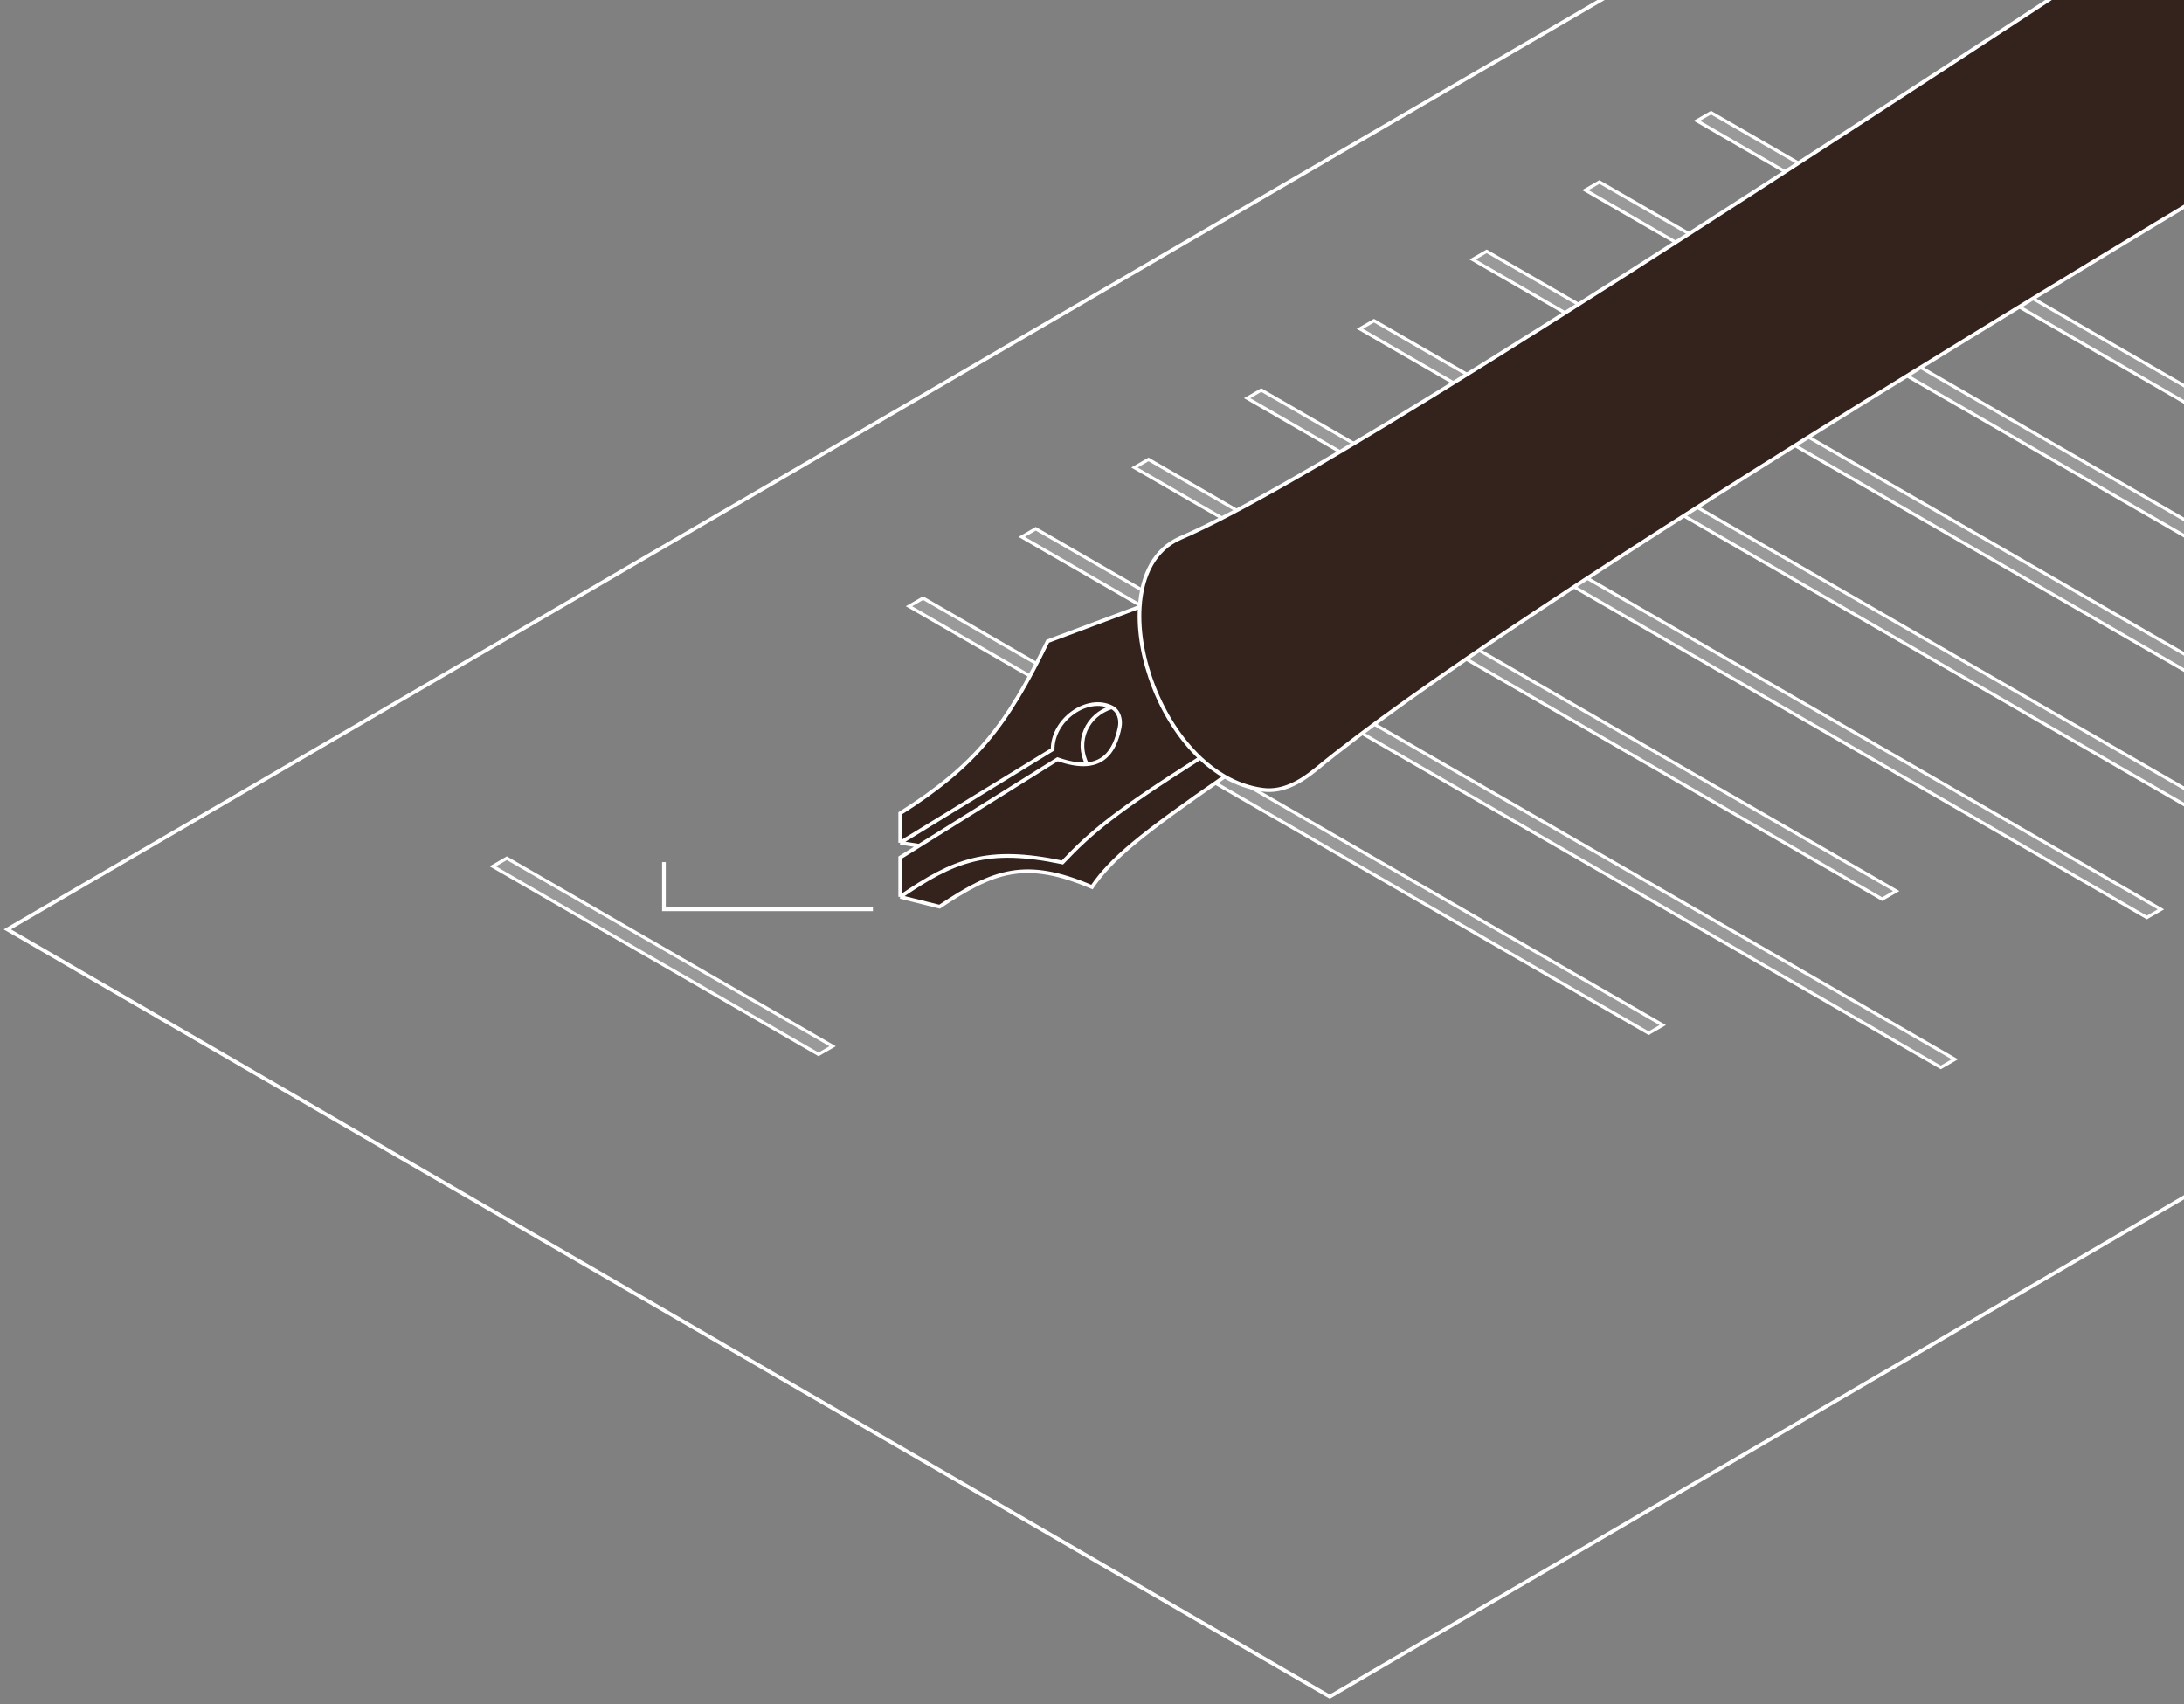
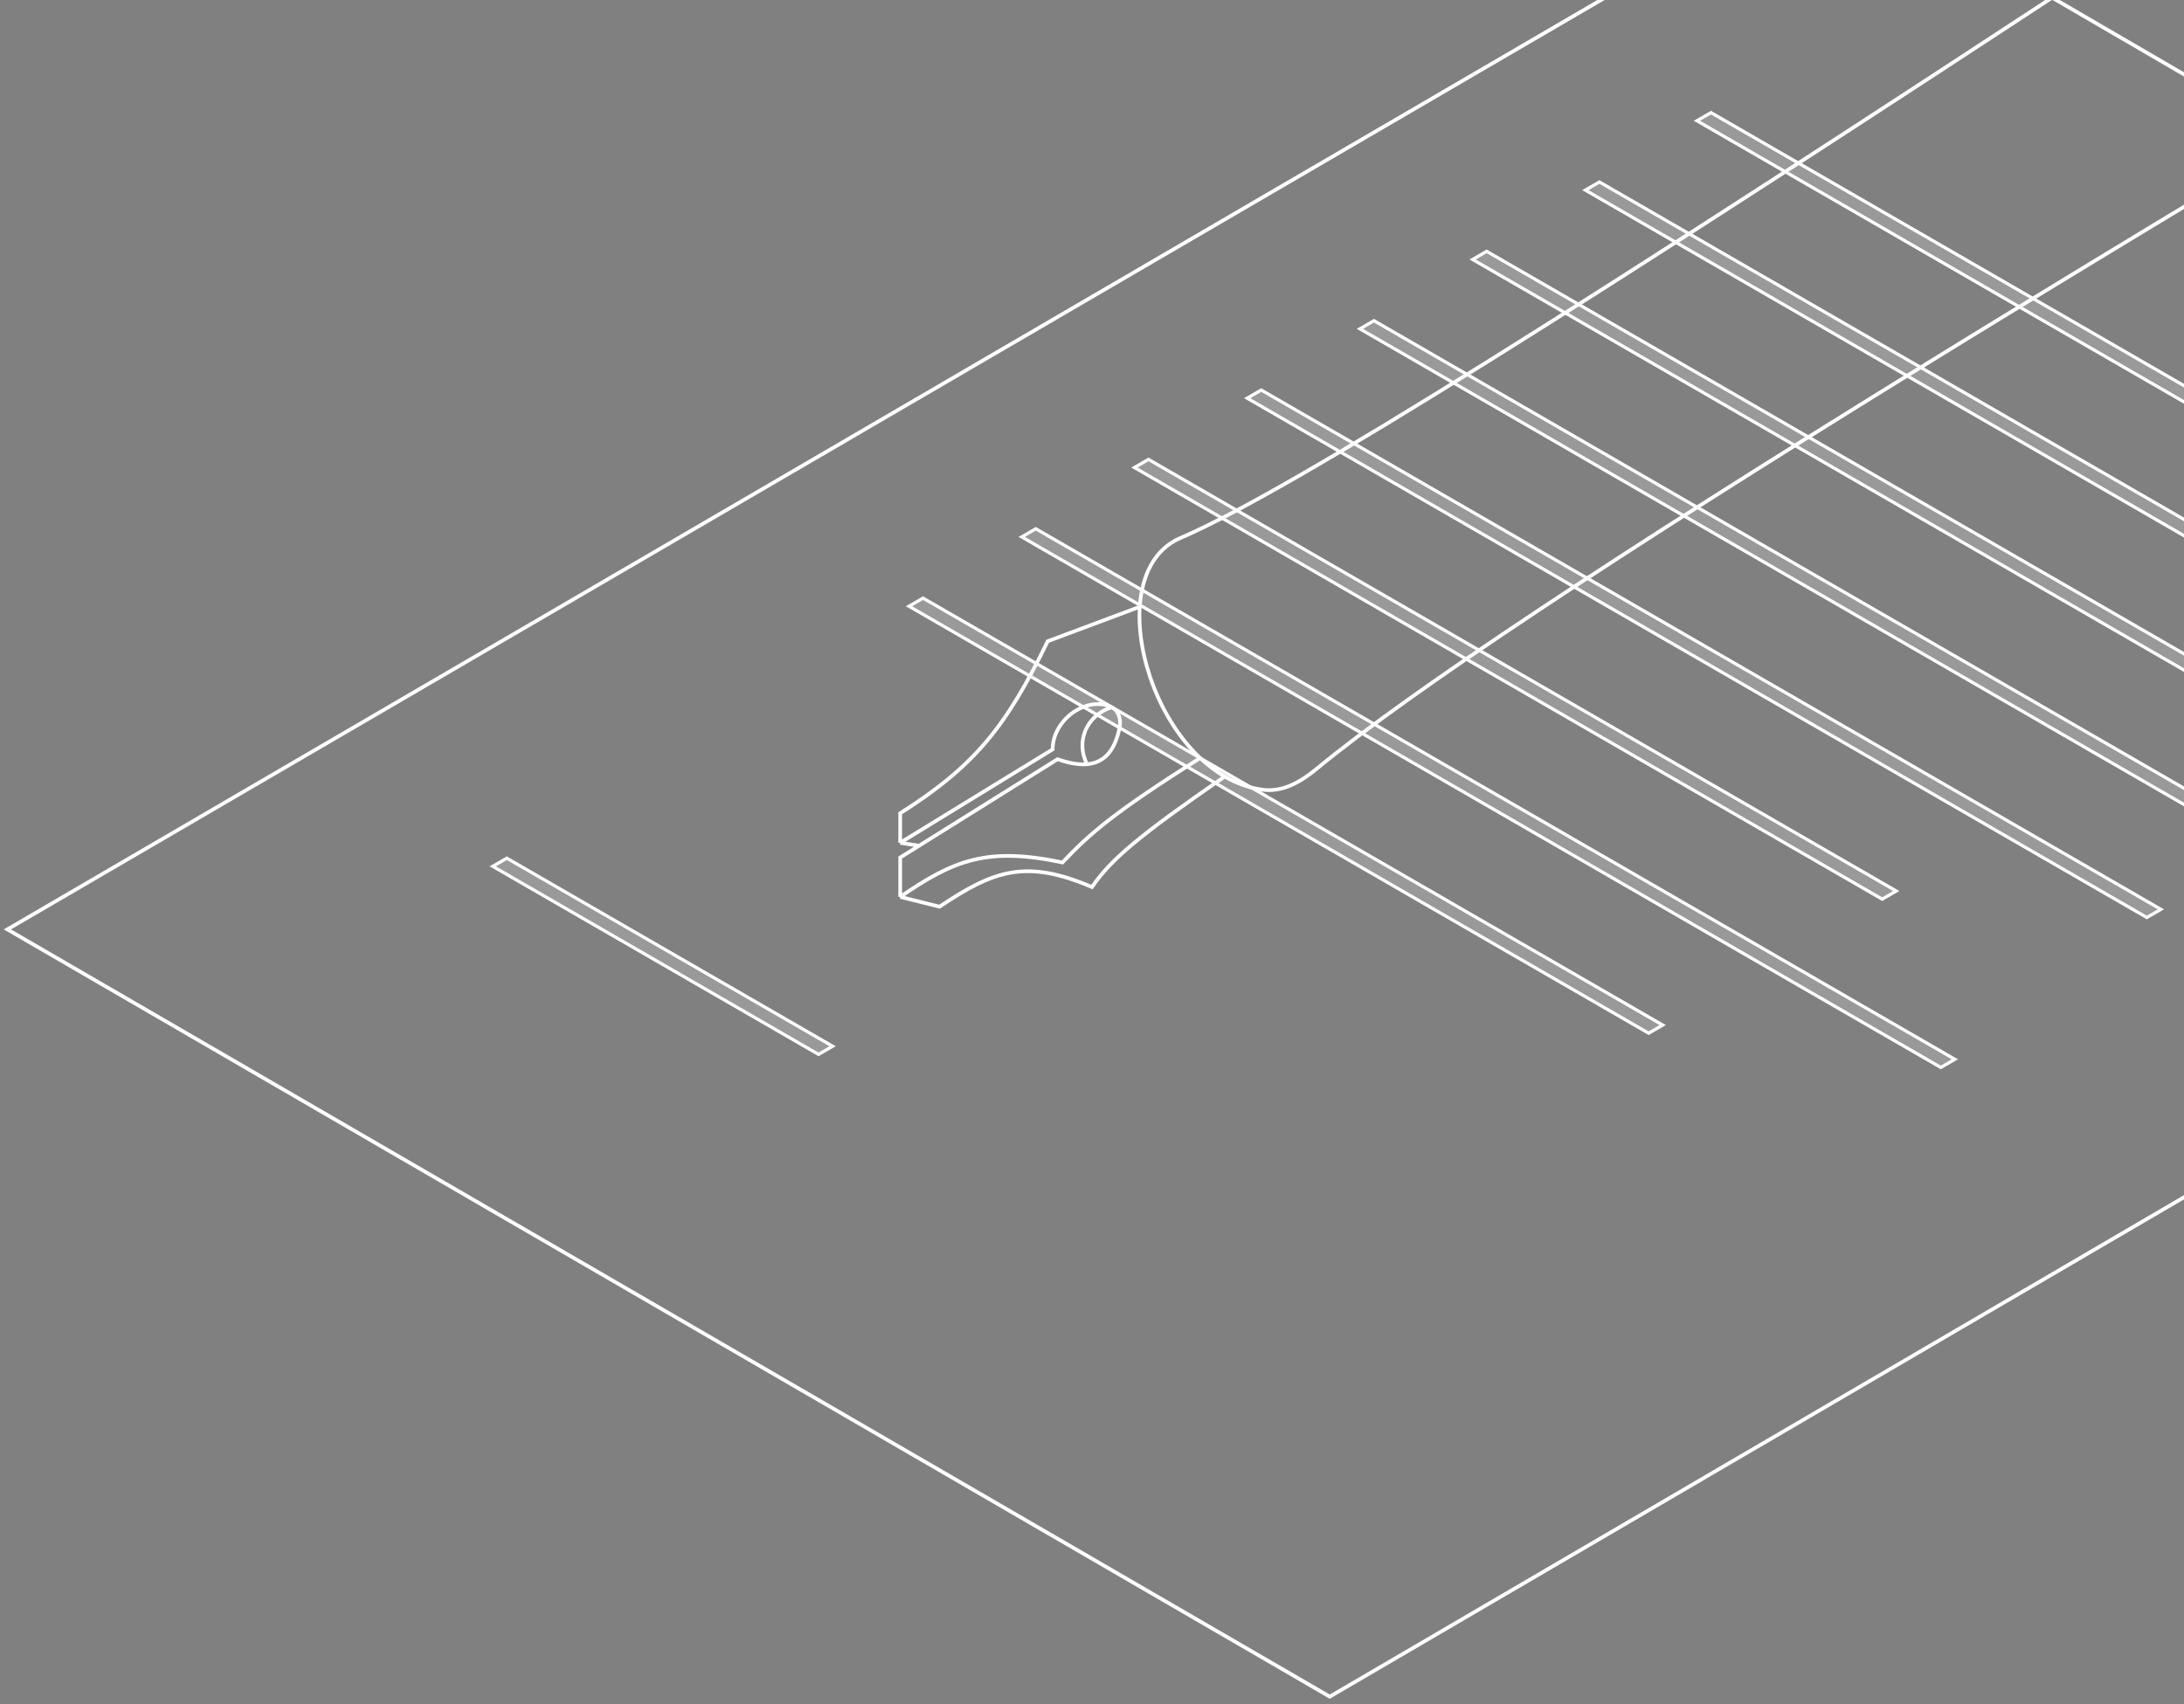
<svg xmlns="http://www.w3.org/2000/svg" width="296" height="231" viewBox="0 0 296 231" fill="none">
  <rect x="0" y="0" width="296" height="231" fill="#808080" stroke="none" />
-   <path d="M89.983 116.866L89.983 123.266L118.31 123.266" stroke="white" stroke-width="0.5" />
  <path d="M180.224 230L1 125.991L247.801 -17.976L426.437 86.033L180.224 230Z" stroke="white" stroke-width="0.5" />
  <rect x="1.49012e-08" y="-0.25" width="147.063" height="2.204" transform="matrix(0.866 0.5 -0.866 0.5 231.677 15.394)" fill="white" fill-opacity="0.2" stroke="white" stroke-width="0.5" />
  <rect x="1.49012e-08" y="-0.25" width="119.522" height="2.204" transform="matrix(0.866 0.5 -0.866 0.5 216.556 24.796)" fill="white" fill-opacity="0.2" stroke="white" stroke-width="0.5" />
  <rect x="1.49012e-08" y="-0.25" width="147.063" height="2.204" transform="matrix(0.866 0.5 -0.866 0.5 201.277 34.197)" fill="white" fill-opacity="0.2" stroke="white" stroke-width="0.5" />
  <rect x="1.49012e-08" y="-0.25" width="147.063" height="2.204" transform="matrix(0.866 0.5 -0.866 0.5 185.998 43.6)" fill="white" fill-opacity="0.2" stroke="white" stroke-width="0.5" />
  <rect x="1.49012e-08" y="-0.25" width="140.798" height="2.204" transform="matrix(0.866 0.5 -0.866 0.5 170.722 53.001)" fill="white" fill-opacity="0.2" stroke="white" stroke-width="0.5" />
  <rect x="1.49012e-08" y="-0.25" width="117.021" height="2.204" transform="matrix(0.866 0.5 -0.866 0.5 155.442 62.403)" fill="white" fill-opacity="0.2" stroke="white" stroke-width="0.5" />
  <rect x="1.49012e-08" y="-0.25" width="143.84" height="2.204" transform="matrix(0.866 0.5 -0.866 0.5 140.164 71.806)" fill="white" fill-opacity="0.2" stroke="white" stroke-width="0.5" />
  <rect x="1.49012e-08" y="-0.25" width="115.76" height="2.204" transform="matrix(0.866 0.5 -0.866 0.5 124.886 81.207)" fill="white" fill-opacity="0.2" stroke="white" stroke-width="0.5" />
  <rect x="1.49012e-08" y="-0.25" width="50.986" height="2.204" transform="matrix(0.866 0.5 -0.866 0.5 68.475 116.465)" fill="white" fill-opacity="0.2" stroke="white" stroke-width="0.5" />
-   <path d="M397.12 -78.118C410.529 -80.038 428.572 -58.112 418.475 -45.118C417.696 -44.117 416.638 -43.352 415.542 -42.713C289.78 30.655 204.14 83.028 178.402 104.256C176.317 105.977 173.876 107.401 171.193 107.064C169.344 106.832 167.6 106.202 165.987 105.269C154.427 113.251 150.6 116.461 147.994 120.248C138.988 116.402 134.67 118.006 127.336 122.913L122.005 121.581V116.249L124.561 114.652L122.005 114.25V110.252C132.301 103.716 136.419 98.366 141.997 86.928L154.474 82.263C154.749 77.996 156.465 74.446 159.98 72.934C174.903 66.519 214.489 41.514 288.603 -7.197C292.505 -9.762 296.503 -12.393 300.598 -15.089C295.074 -11.892 293.077 -10.755 279.94 -10.365C288.708 -12.557 296.855 -16.733 303.755 -22.571L367.404 -76.428C373.759 -81.805 383.474 -79.796 387.174 -72.339L393.584 -76.589C394.667 -77.307 395.833 -77.934 397.12 -78.118Z" fill="#34221C" />
  <path d="M387.174 -72.339C389.294 -73.745 391.431 -75.161 393.584 -76.589C394.667 -77.307 395.833 -77.934 397.12 -78.118C410.529 -80.038 428.572 -58.112 418.475 -45.118C417.696 -44.117 416.638 -43.352 415.542 -42.713C289.78 30.655 204.14 83.028 178.402 104.256C176.317 105.977 173.876 107.401 171.193 107.064C169.344 106.832 167.6 106.202 165.987 105.269M387.174 -72.339V-72.339C383.474 -79.796 373.759 -81.805 367.404 -76.428L303.755 -22.571C296.855 -16.733 288.708 -12.557 279.94 -10.365V-10.365C293.077 -10.755 295.074 -11.892 300.598 -15.089M387.174 -72.339C354.445 -50.645 325.697 -31.619 300.598 -15.089M300.598 -15.089C296.503 -12.393 292.505 -9.762 288.603 -7.197C214.489 41.514 174.903 66.519 159.98 72.934C156.465 74.446 154.749 77.996 154.474 82.263M154.474 82.263L141.997 86.928C136.419 98.366 132.301 103.716 122.005 110.252V114.25M154.474 82.263C154.037 89.047 157.242 97.645 162.655 102.758M122.005 114.25L142.663 101.589C142.663 97.519 147.369 94.236 150.66 95.877M122.005 114.25L124.561 114.652M122.005 121.581V116.249L124.561 114.652M122.005 121.581C129.274 116.607 133.746 114.765 143.996 116.916C147.913 112.78 151.209 110.009 162.655 102.758M122.005 121.581L127.336 122.913C134.67 118.006 138.988 116.402 147.994 120.248C150.6 116.461 154.427 113.251 165.987 105.269M162.655 102.758C163.688 103.734 164.802 104.583 165.987 105.269M124.561 114.652L143.329 102.922C144.818 103.439 146.163 103.697 147.328 103.598M150.66 95.877V95.877C151.634 96.362 151.959 97.545 151.745 98.613C151.072 101.963 149.518 103.411 147.328 103.598M150.66 95.877C147.328 96.924 145.721 100.465 147.328 103.598" stroke="white" stroke-width="0.5" />
</svg>